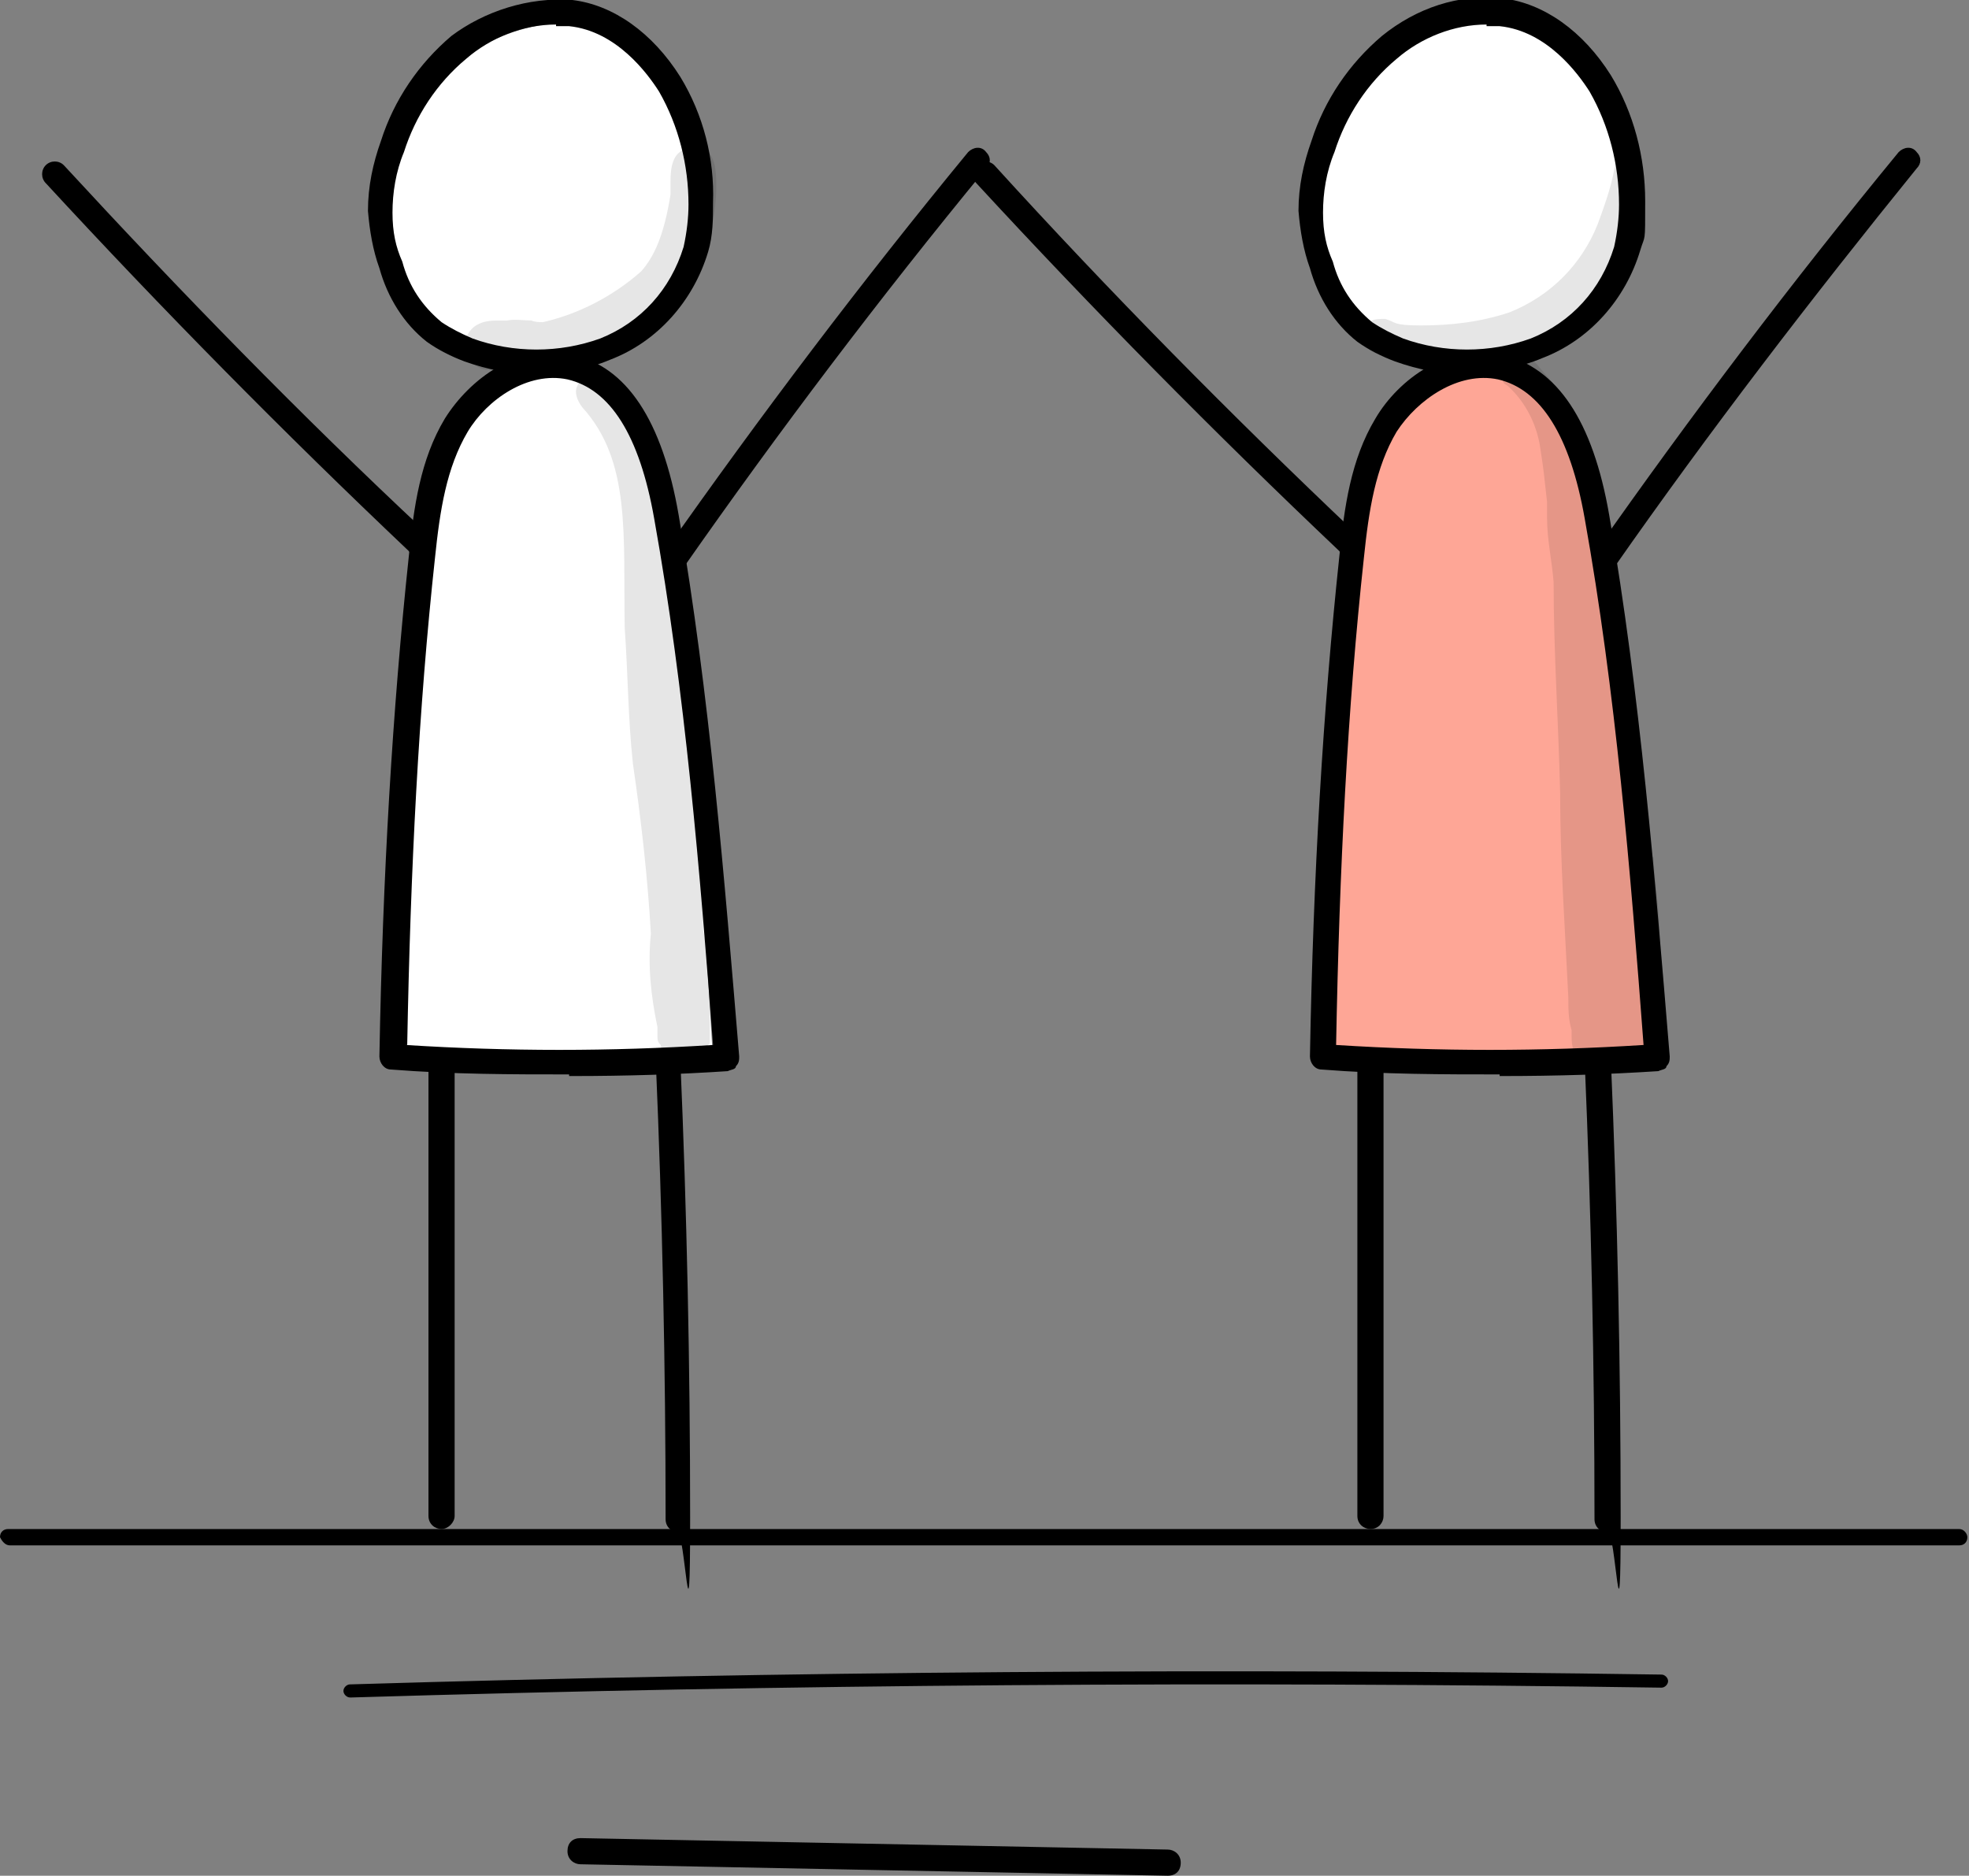
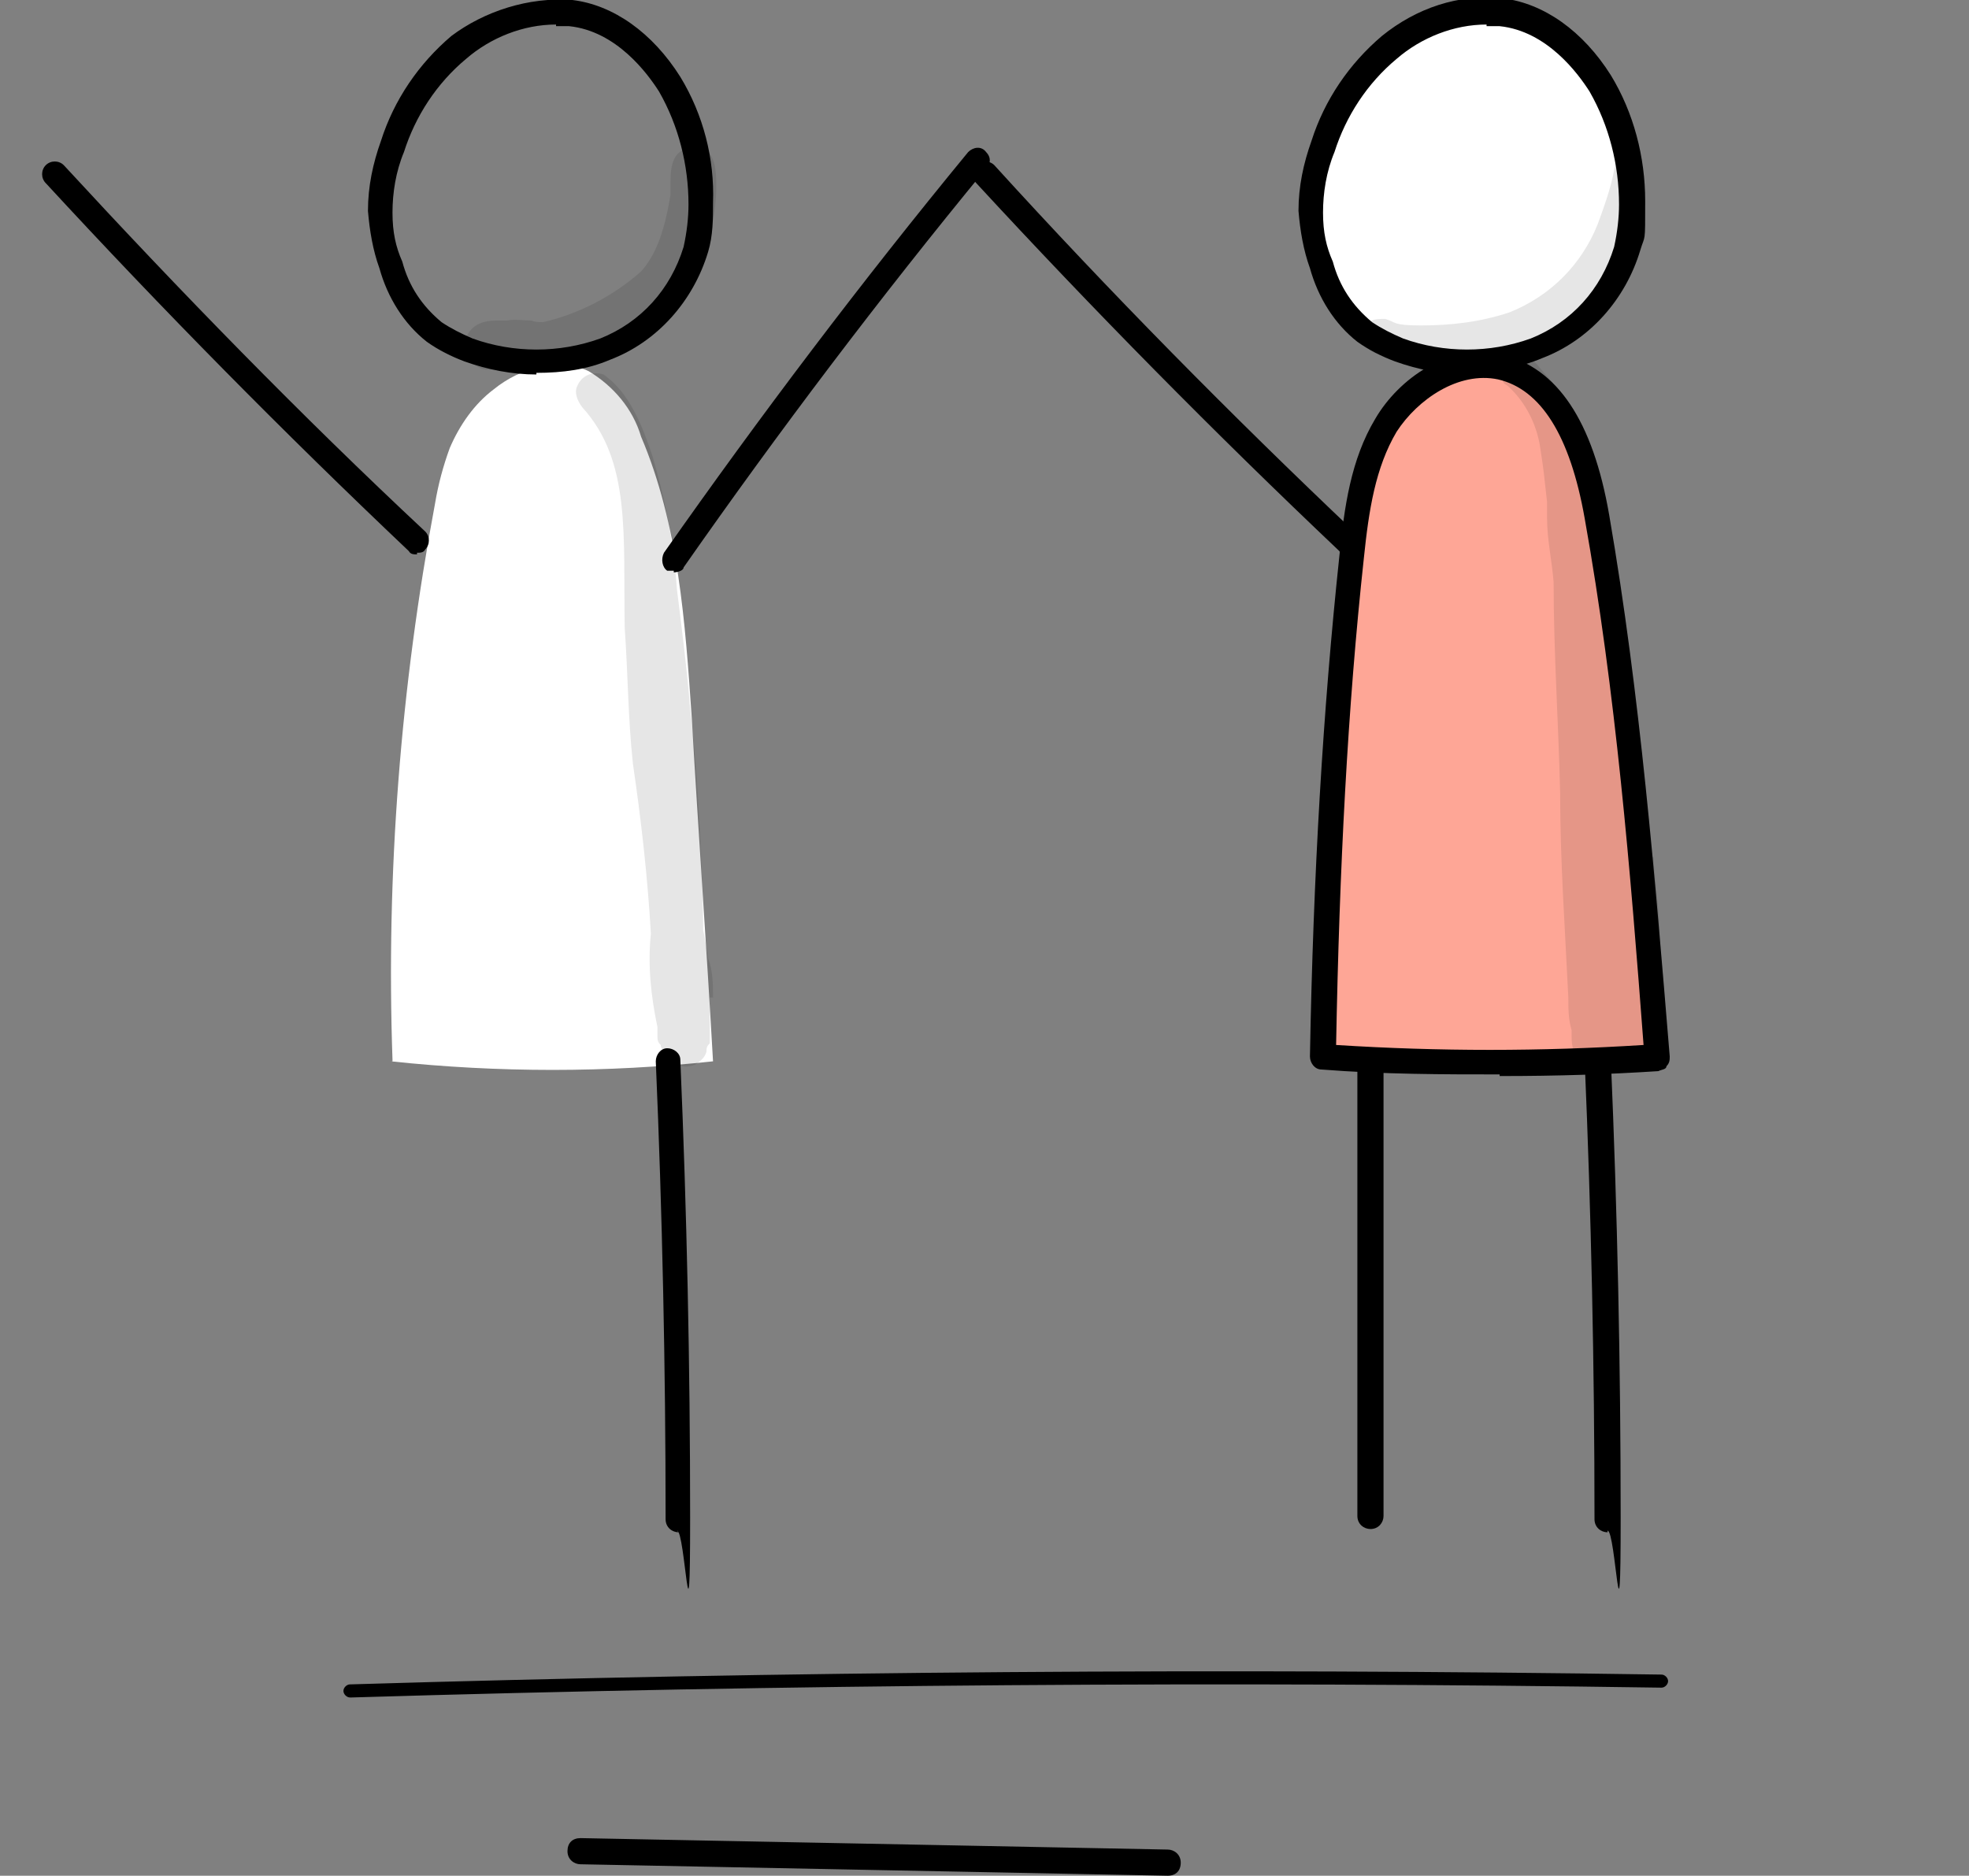
<svg xmlns="http://www.w3.org/2000/svg" id="Calque_1" version="1.1" viewBox="0 0 120.4 114.7">
  <rect x="0" y="0" width="120.4" height="114.7" fill="#808080" stroke="none" />
  <defs>
    <style> .st0 { fill: #fff; } .st1 { fill: #fea696; } .st2 { opacity: .1; } </style>
  </defs>
-   <path class="st0" d="M25.8,20.1c-3.4-4.5-3.1-10.8.7-15,.8-.8,1.6-1.5,2.6-2.1,1.9-1.1,4-1.7,6.1-1.6.5,0,1,0,1.5.2.6.3,1.1.6,1.6,1.1,3.8,3.7,5.2,9.3,3.4,14.4-.3.7-.6,1.4-1.1,2.1-.6.6-1.2,1.2-2,1.6-2.3,1.5-5.1,2.1-7.8,1.6-1-.2-2-.6-3-1.1-.7-.3-1.4-.6-2-1.1h0Z" />
  <path class="st0" d="M81.1,17.2c-.9-1.9-1.2-4-.7-6.1.5-2,1.3-4,2.4-5.7.3-.5.7-1,1.1-1.4,1.1-1,2.3-1.7,3.8-2.1,1.5-.6,3-.8,4.6-.7,1.3.3,2.4.8,3.5,1.6.6.4,1.2.9,1.7,1.5.8,1.2,1.3,2.5,1.4,3.9.2,1.2.4,2.3.5,3.5,0,.9.2,1.8,0,2.6-.2,1.6-.9,3-1.9,4.2-1.1,1.1-2.3,2.1-3.7,2.8-1,.6-2.2,1-3.4,1.1-1.5,0-3-.3-4.4-.9-.7-.3-1.3-.6-1.9-1-1.2-.8-2.2-1.9-2.9-3.2h-.2Z" />
  <path class="st0" d="M24,64.8c-.4-11.4.5-22.8,2.6-34,.2-1.2.5-2.3.9-3.4.6-1.4,1.5-2.7,2.7-3.6,1.6-1.3,4-2,5.8-1.1,1.5.9,2.7,2.3,3.2,4,2.3,5.4,2.7,11.4,3.1,17.2.4,7,.9,13.9,1.3,21-6.5.7-13.1.7-19.7,0h.1Z" />
  <path class="st1" d="M81,64.6c0-10.6.7-21.1,2.1-31.6.4-2.9.9-5.9,2.7-8.2s5.3-3.6,7.7-1.9c1,.8,1.8,1.8,2.3,3,2.2,4.6,2.8,9.8,3.2,14.8.8,7.8,1.5,15.5,2.2,23.3,0,.2,0,.4,0,.6,0,0-.2,0-.4,0-3.6.4-7.2.4-10.8,0l-5.7-.4c-1.1-.2-2.2,0-3.2.3h0Z" />
  <g class="st2">
    <path d="M42,9.1c-.9.2-1,1.2-1,2,0-.7,0,.4,0,.8-.4,2.5-1,3.8-1.8,4.7-1.7,1.5-3.8,2.6-6,3.1h0c-.2,0-.5,0-.7-.1-.5,0-1-.1-1.5,0h-.4c-.4,0-.9,0-1.3.2-.7.3-1.1,1.2-.8,1.9.2.5.8.9,1.3.9h2.1c.4,0,.8-.1,1.2-.2,2.1-.2,4.1-.8,5.9-1.8,3.1-1.8,4.7-5.5,4.8-9,0-1.3,0-2.8-1.7-2.6h-.1Z" />
  </g>
  <g class="st2">
    <path d="M43.6,61c0-.8,0-1.6-.3-2.4q-.2-1.3-.3-1.7c0-2.4-.3-9.6-.8-13.6-.2-2.5-.6-5.6-.8-7.2-.2-2.8-.7-5.5-1.5-8.2-.6-1.8-1.4-3.9-3-5-.6-.2-1.3,0-1.6.7-.2.4,0,.9.3,1.3,3,3.3,2.5,7.8,2.6,13.5.2,2.8.2,5.5.5,8.3.5,3.4.9,6.9,1.1,10.4-.2,1.9,0,3.8.4,5.7,0,0,0,0,0,.4s0,.5.2.7h0c0,.2.2.4.2.5.3.7,1.2,1,1.9.7.3-.2.6-.4.7-.8,0-.2,0-.3.2-.5v-.6c0-.5,0-.8,0-2.2h0Z" />
  </g>
  <g class="st2">
    <path d="M99.9,9.9c-.3-.3-.8-.3-1,0,0,.1-.2.3-.2.5-.2,1.1-.6,2.2-1,3.3-1,2.5-2.9,4.4-5.4,5.4-1.8.6-3.6.8-5.4.8s-1.5-.2-2.2-.4c-.3,0-.6,0-.8.1-.5.3-.7,1-.4,1.5,0,.2.4.4.6.5,3.7,1.1,7.7.6,11.1-1.4,1.4-.8,2.5-2.1,3.3-3.5,0,0,0,.2,0,.2.5-.8.9-1.7,1.2-2.6.3-.9.5-1.8.5-2.8s.3-1.1,0-1.5h-.3Z" />
  </g>
  <g class="st2">
    <path d="M101.8,61.9c0-1.5-.2-2.9-.3-4.4,0-1.7-.3-3.4-.4-5.1-.5,0-1,0-1.4.3,0-4.2-.2-8.3-.6-12.5-.4-5-.6-7.8-1.2-9.9,0-1.4-.5-2.7-1.1-3.9-.5-1.2-1.3-2.4-2.2-3.4-.5-.5-.8-1.2-1.6-1.2s-1.1.5-1.1,1.1,0,.5.3.7c1.1,1,1.8,2.4,2,3.9.2,1.3.2,1.4.4,3.2v1.2-.2c0,1.3.3,2.6.4,3.9,0,4.3.3,8.6.4,12.9,0,4.2.3,8.3.5,12.5,0,.7,0,1.3.2,2v.2c0,.6,0,1.1.5,1.5.6.6,1.6.6,2.3,0,0,0,.2-.2.2-.3,0,0,0-.2,0-.3.8.6,1.9.6,2.5-.2h0c0-.7,0-1.5,0-2.2h0l.2.2Z" />
  </g>
  <path d="M32.8,22.9c-1.5,0-3-.3-4.4-.8-.8-.3-1.6-.7-2.3-1.2-1.4-1.1-2.4-2.7-2.9-4.5-.4-1.1-.6-2.3-.7-3.5,0-1.5.3-2.9.8-4.3.8-2.5,2.3-4.7,4.3-6.4,2-1.5,4.7-2.4,7.4-2.2h0c2.5.3,4.9,2,6.6,4.7,1.4,2.3,2.1,5,2,7.7,0,1,0,2-.3,3-.9,3-3.1,5.5-6,6.6-1.4.6-2.9.8-4.5.8h0ZM34,1.5c-2,0-4,.8-5.5,2.1-1.8,1.5-3.1,3.5-3.8,5.7-.5,1.2-.7,2.5-.7,3.7s.2,2.1.6,3c.4,1.5,1.2,2.7,2.4,3.7.6.4,1.2.7,1.9,1,2.5.9,5.3.9,7.8,0,2.5-1,4.3-3,5.1-5.6.2-.9.3-1.8.3-2.6,0-2.4-.6-4.8-1.8-6.9-.7-1.1-2.6-3.7-5.5-4h-.8Z" />
-   <path d="M34.8,65.7c-3.5,0-7.1,0-10.9-.3-.4,0-.7-.4-.7-.8.2-11.1.8-21.2,1.8-30.6.3-3,.7-5.9,2.2-8.4,1.5-2.4,4.5-4.7,7.8-3.9,3.3.7,5.5,4,6.5,9.8,1.9,11,2.8,22.3,3.7,33.1,0,.2,0,.4-.2.6,0,.2-.3.2-.5.3-3,.2-6.2.3-9.5.3h-.2ZM24.8,63.9c6.3.4,12.5.4,18.8,0-.8-10.6-1.7-21.6-3.6-32.2-.9-5.1-2.7-7.9-5.3-8.5-2.4-.5-4.9,1.2-6.1,3.2-1.3,2.2-1.7,4.8-2,7.7-1,9.2-1.5,19-1.7,29.8h-.1Z" />
-   <path d="M27,93.5h0c-.4,0-.8-.3-.8-.8h0v-27.8c0-.4.4-.8.8-.8h0c.4,0,.8.3.8.8h0v27.8c0,.4-.4.8-.8.8h0Z" />
  <path d="M41.5,93.7h0c-.4,0-.8-.3-.8-.8h0c0-9.3-.2-18.7-.6-28,0-.4.3-.8.7-.8s.8.3.8.7h0c.4,9.3.6,18.7.6,28s-.3.8-.8.8h0Z" />
  <path d="M25.5,33.9c-.2,0-.4,0-.5-.2-7.6-7.2-15.1-14.8-22.2-22.5-.3-.3-.3-.8,0-1.1s.8-.3,1.1,0h0c7.1,7.7,14.5,15.3,22.1,22.4.3.3.3.8,0,1.1h0c-.1.2-.3.2-.5.2h0Z" />
  <path d="M41.2,34.9c-.2,0-.3,0-.4,0-.3-.2-.4-.7-.2-1.1,5.9-8.4,12.1-16.6,18.6-24.5.3-.3.8-.4,1.1,0,.3.3.3.7,0,1-6.5,7.9-12.7,16.1-18.5,24.4,0,.2-.4.3-.6.3h0Z" />
  <path d="M89.7,22.9c-1.5,0-3-.3-4.4-.8-.8-.3-1.6-.7-2.3-1.2-1.4-1.1-2.4-2.7-2.9-4.5-.4-1.1-.6-2.3-.7-3.5,0-1.5.3-2.9.8-4.3.8-2.5,2.3-4.7,4.3-6.4,2.1-1.7,4.7-2.6,7.4-2.3h0c2.5.3,4.9,2,6.6,4.7,1.4,2.3,2.1,5,2.1,7.7s0,2-.3,3c-.9,3-3.1,5.5-6,6.6-1.4.6-2.9.8-4.5.8h0v.2ZM90.9,1.5c-2,0-4,.8-5.5,2.1-1.8,1.5-3.1,3.5-3.8,5.7-.5,1.2-.7,2.5-.7,3.7s.2,2.1.6,3c.4,1.5,1.2,2.7,2.4,3.7.6.4,1.2.7,1.9,1,2.5.9,5.3.9,7.8,0,2.5-1,4.3-3,5.1-5.6.2-.9.3-1.8.3-2.6,0-2.4-.6-4.8-1.8-6.9-.7-1.1-2.6-3.7-5.5-4h-.8Z" />
  <path d="M91.7,65.7c-3.4,0-7.1,0-10.9-.3-.4,0-.7-.4-.7-.8.2-11.1.8-21.2,1.8-30.6.3-3,.7-5.9,2.2-8.4,1.4-2.4,4.5-4.7,7.8-3.9s5.5,4,6.5,9.8c1.9,11,2.8,22.2,3.7,33.1,0,.2,0,.4-.2.6,0,.2-.3.2-.5.3-3.1.2-6.2.3-9.6.3h-.1ZM81.7,63.9c6.3.4,12.5.4,18.8,0-.8-10.6-1.7-21.6-3.6-32.2-.9-5.1-2.7-7.9-5.3-8.5-2.4-.5-4.9,1.2-6.2,3.2-1.3,2.2-1.7,4.8-2,7.7-1,9.2-1.5,19-1.7,29.8h0Z" />
  <path d="M83.8,93.5h0c-.4,0-.8-.3-.8-.8h0v-27.8c0-.4.3-.8.8-.8h0c.4,0,.8.3.8.8h0v27.8c0,.4-.3.8-.8.8h0Z" />
  <path d="M98.3,93.7h0c-.4,0-.8-.3-.8-.8h0c0-9.3-.2-18.7-.6-28,0-.4.3-.8.8-.8s.7.3.8.7c.4,9.3.6,18.7.6,28s-.3.8-.8.8h0Z" />
  <path d="M82.4,33.9c-.2,0-.4,0-.5-.2-7.6-7.2-15.1-14.8-22.2-22.5-.3-.3-.3-.8,0-1.1s.8-.3,1.1,0c7,7.7,14.5,15.3,22.1,22.5.3.3.3.8,0,1.1h0c0,.2-.3.2-.6.2h0Z" />
-   <path d="M98.1,34.9c-.2,0-.3,0-.4,0-.3-.2-.4-.7-.2-1.1,5.9-8.4,12.1-16.6,18.6-24.5.3-.3.8-.4,1.1,0,.3.3.3.7,0,1-6.4,7.9-12.7,16.1-18.5,24.4,0,.2-.4.3-.6.3h0Z" />
-   <path d="M119.8,94.5H.6c-.3,0-.5-.3-.6-.5,0-.3.2-.5.5-.5h119.3c.3,0,.5.3.5.5h0c0,.3-.2.5-.5.5h0Z" />
  <path d="M21.4,103.8c-.2,0-.4-.2-.4-.4s.2-.4.4-.4h0c26.6-.8,53.6-1,80.2-.6.2,0,.4.2.4.4s-.2.4-.4.4h0c-26.6-.4-53.5-.2-80.1.6h-.1Z" />
  <path d="M71.4,114.7h0l-35.9-.7c-.4,0-.8-.3-.8-.8s.3-.8.8-.8h0l35.9.7c.4,0,.8.3.8.8s-.3.8-.8.8Z" />
</svg>